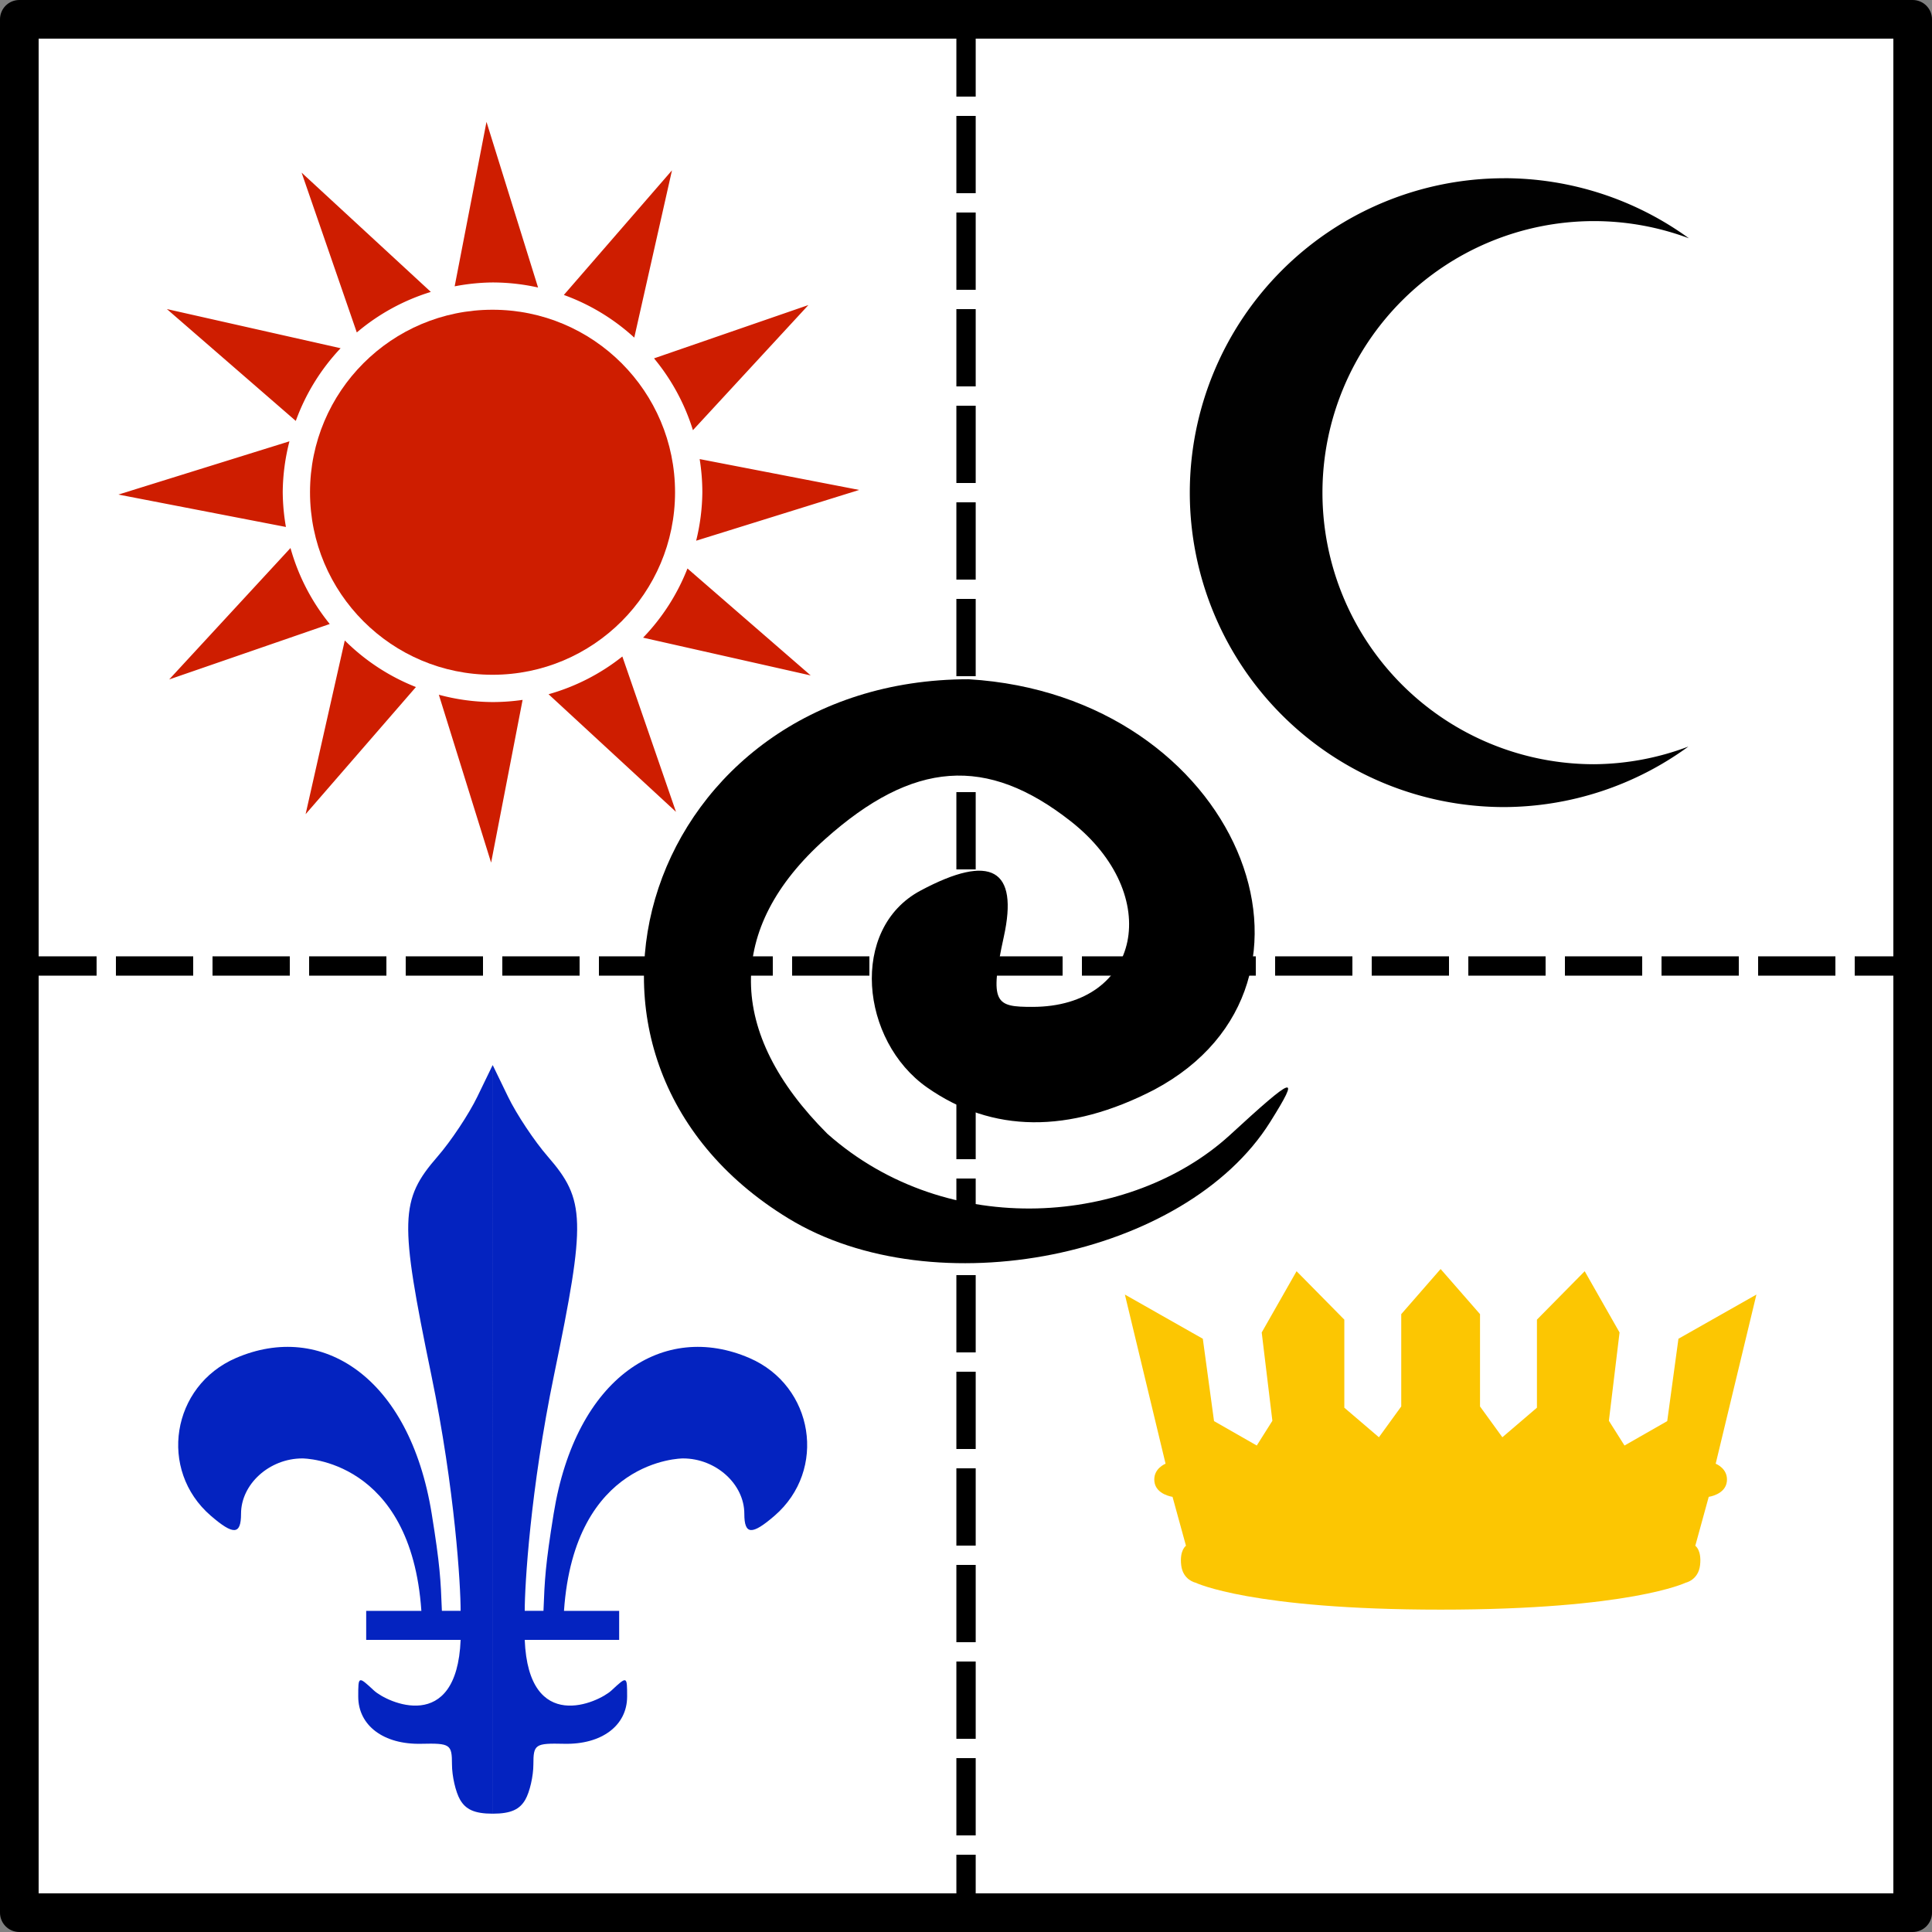
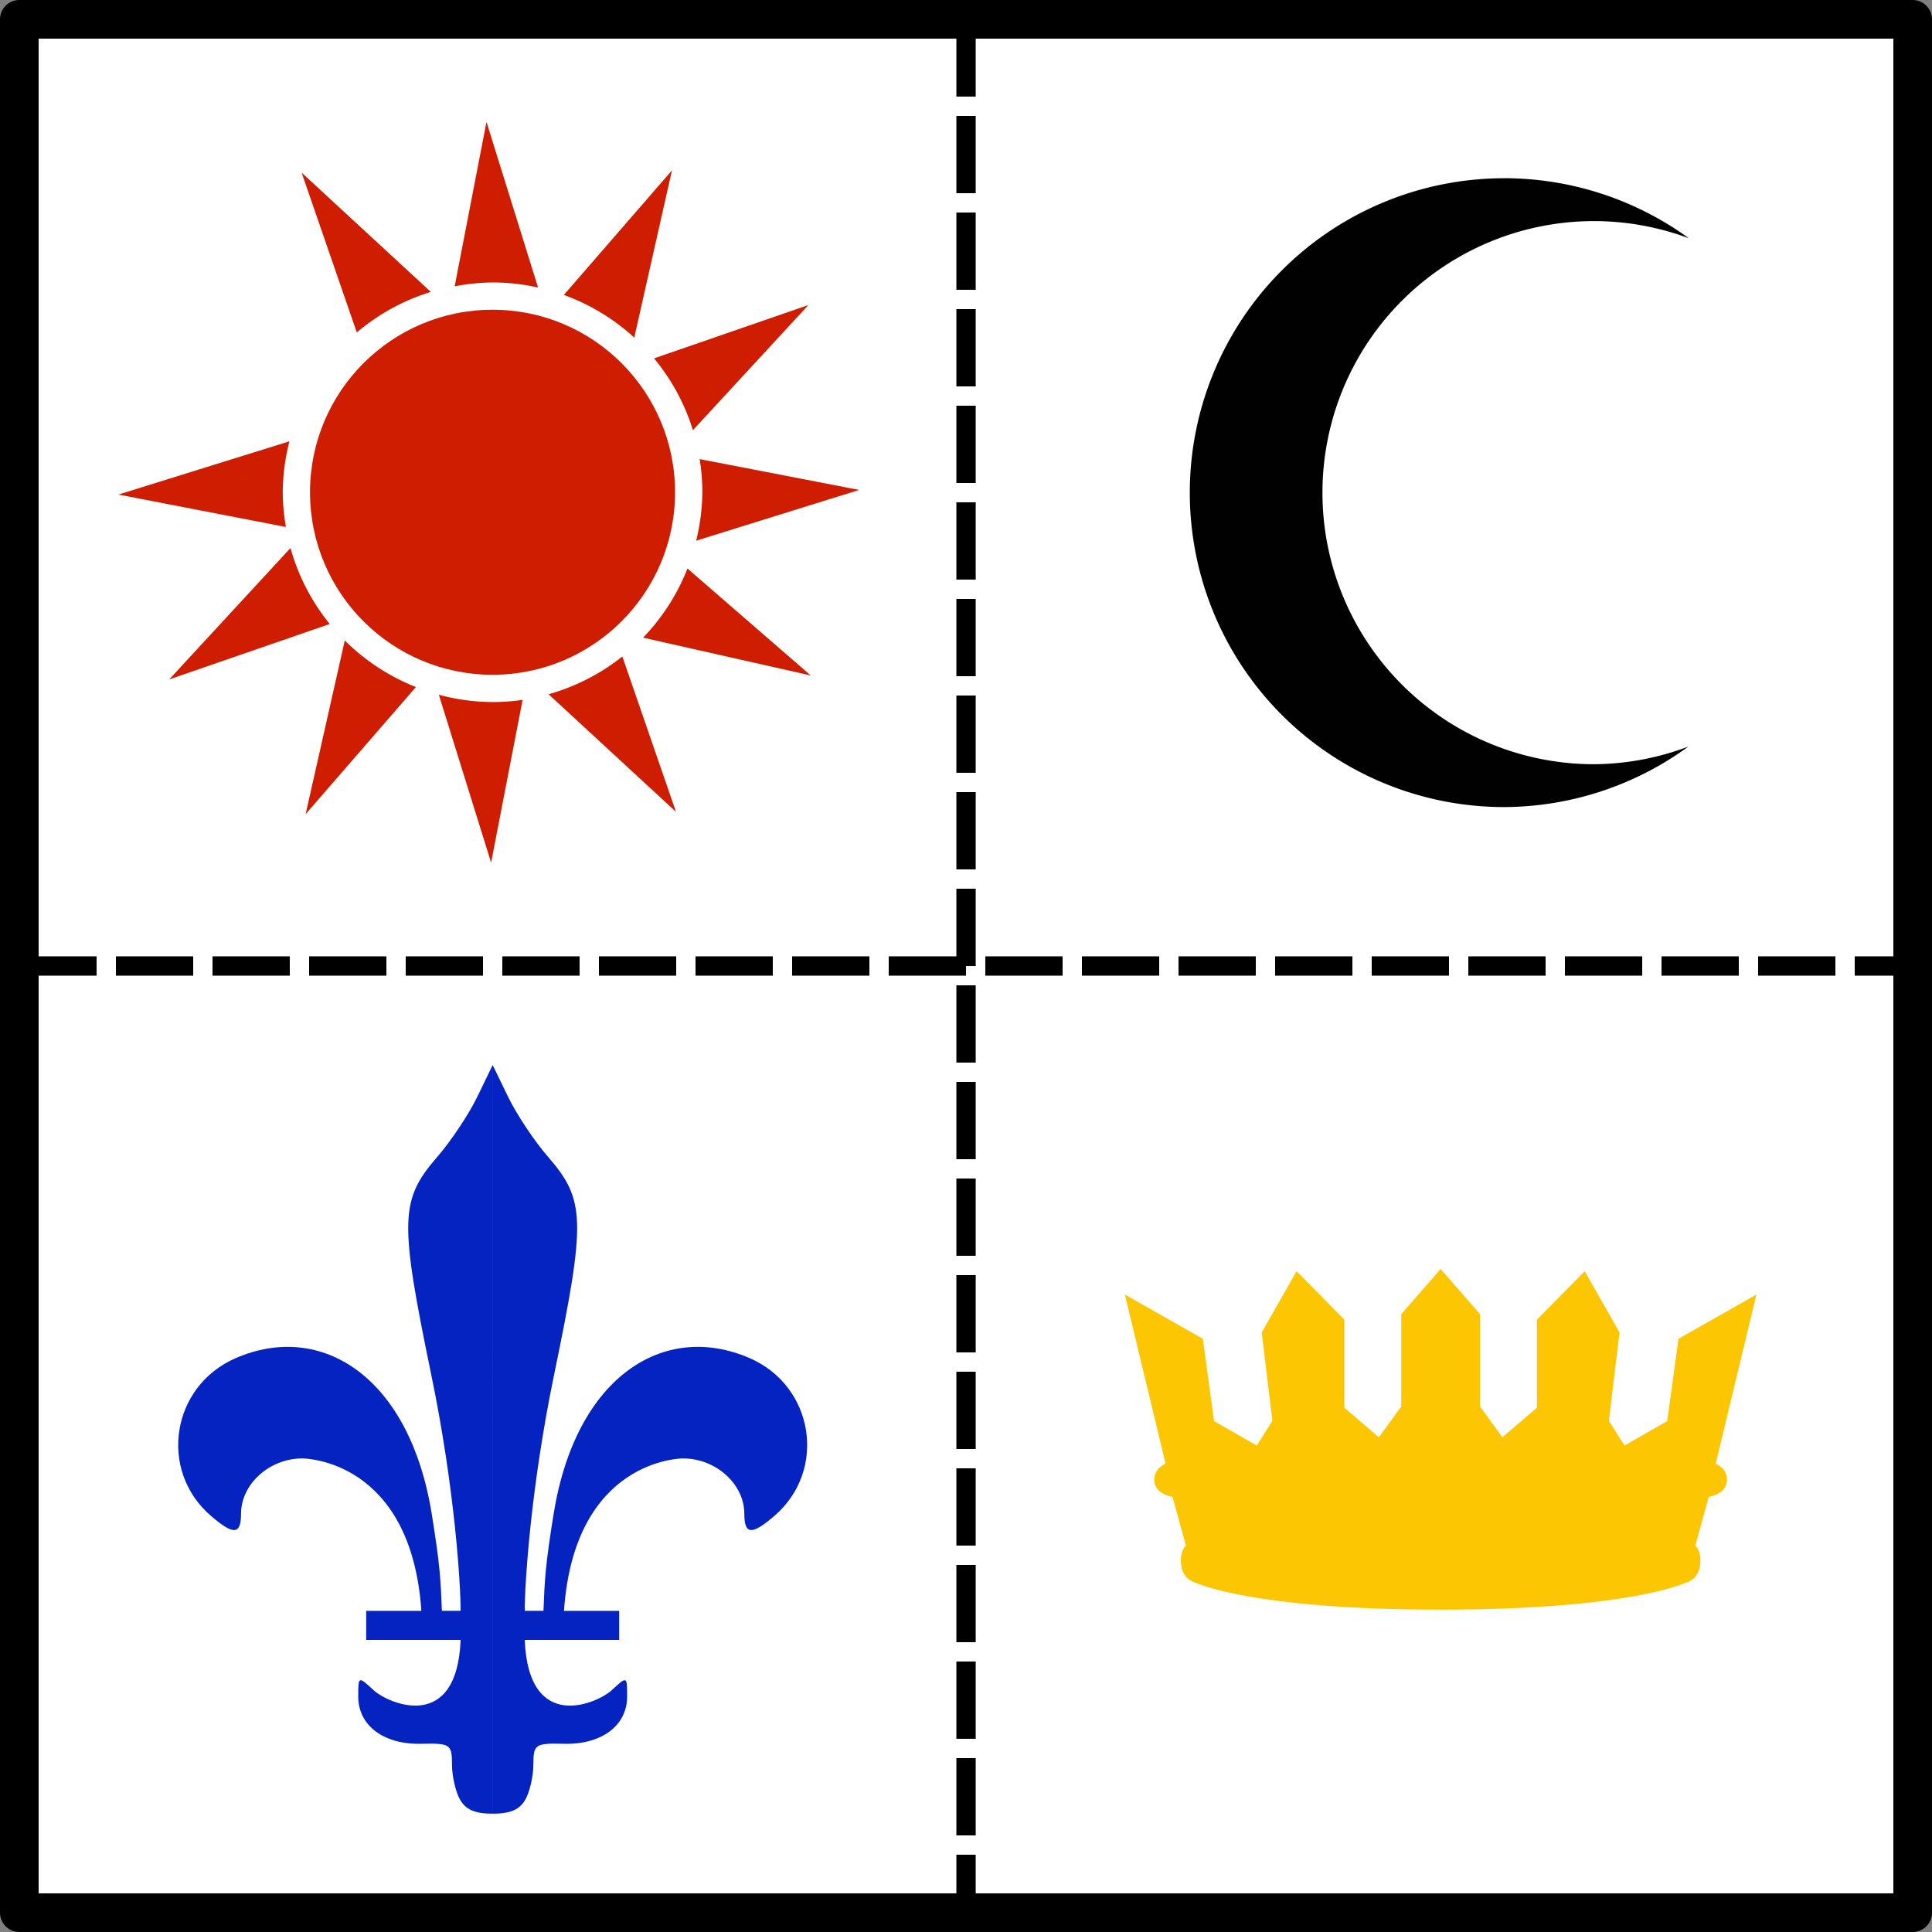
<svg xmlns="http://www.w3.org/2000/svg" width="50mm" height="50mm" viewBox="0 0 50 50" version="1.1" id="svg1">
  <rect x="0" y="0" width="50" height="50" fill="#808080" stroke="none" />
  <title id="title2">AcesPack logo</title>
  <defs id="defs1" />
  <g id="layer1" transform="translate(-96.837,-118.004)">
    <g id="g2">
      <rect style="fill:#ffffff;fill-opacity:1;stroke:#000000;stroke-width:1;stroke-linecap:round;stroke-linejoin:round;stroke-miterlimit:10;stroke-dasharray:none" id="rect1924-9" width="49" height="49" x="97.337" y="118.504" />
      <path style="fill:none;stroke:#000000;stroke-width:0.5;stroke-linecap:butt;stroke-linejoin:miter;stroke-miterlimit:4;stroke-dasharray:2, 0.5;stroke-dashoffset:0;stroke-opacity:1" d="m 121.838,118.504 v 49" id="path32736" />
      <path style="fill:none;stroke:#000000;stroke-width:0.5;stroke-linecap:butt;stroke-linejoin:miter;stroke-miterlimit:4;stroke-dasharray:2, 0.5;stroke-dashoffset:0;stroke-opacity:1" d="M 97.337,143.004 H 146.338" id="path32541" />
      <g id="g221-2-5" style="fill:#ce1d00;fill-opacity:1" transform="matrix(0.145,0,0,0.145,58.157,153.089)">
-         <path id="path220-9-9" style="fill:#ce1d00;fill-opacity:1;stroke-width:3.78;stroke-linecap:round;stroke-linejoin:round" d="m 331.342,124.422 -5.68,29.352 a 37.447,37.447 0 0 1 6.758,-0.691 37.447,37.447 0 0 1 8.127,0.902 z m 33.107,8.65 -19.299,22.242 a 37.447,37.447 0 0 1 12.568,7.611 z m -66.105,0.412 9.85,28.523 a 37.447,37.447 0 0 1 13.215,-7.236 z m 90.453,23.633 -27.551,9.514 a 37.447,37.447 0 0 1 6.941,12.818 z m -114.5,0.715 23.008,19.965 a 37.447,37.447 0 0 1 8,-12.975 z m 21.877,23.604 -30.527,9.504 29.898,5.785 a 37.447,37.447 0 0 1 -0.57,-6.197 37.447,37.447 0 0 1 1.199,-9.092 z m 73.215,3.172 a 37.447,37.447 0 0 1 0.479,5.92 37.447,37.447 0 0 1 -1.104,8.648 l 29.098,-9.061 z m -73.029,15.873 -21.65,23.457 28.656,-9.895 a 37.447,37.447 0 0 1 -7.006,-13.562 z m 70.852,3.654 a 37.447,37.447 0 0 1 -7.92,12.346 l 29.918,6.744 z m -61.162,12.844 -6.992,31.006 19.691,-22.691 a 37.447,37.447 0 0 1 -12.699,-8.314 z m 49.541,2.863 a 37.447,37.447 0 0 1 -13.17,6.736 l 22.744,20.994 z m -32.754,6.826 9.33,29.967 5.621,-29.049 a 37.447,37.447 0 0 1 -5.367,0.389 37.447,37.447 0 0 1 -9.584,-1.307 z" transform="translate(22.246,-344.635)" />
+         <path id="path220-9-9" style="fill:#ce1d00;fill-opacity:1;stroke-width:3.78;stroke-linecap:round;stroke-linejoin:round" d="m 331.342,124.422 -5.68,29.352 a 37.447,37.447 0 0 1 6.758,-0.691 37.447,37.447 0 0 1 8.127,0.902 z m 33.107,8.65 -19.299,22.242 a 37.447,37.447 0 0 1 12.568,7.611 z m -66.105,0.412 9.85,28.523 a 37.447,37.447 0 0 1 13.215,-7.236 z m 90.453,23.633 -27.551,9.514 a 37.447,37.447 0 0 1 6.941,12.818 z m -114.5,0.715 23.008,19.965 z m 21.877,23.604 -30.527,9.504 29.898,5.785 a 37.447,37.447 0 0 1 -0.57,-6.197 37.447,37.447 0 0 1 1.199,-9.092 z m 73.215,3.172 a 37.447,37.447 0 0 1 0.479,5.92 37.447,37.447 0 0 1 -1.104,8.648 l 29.098,-9.061 z m -73.029,15.873 -21.65,23.457 28.656,-9.895 a 37.447,37.447 0 0 1 -7.006,-13.562 z m 70.852,3.654 a 37.447,37.447 0 0 1 -7.92,12.346 l 29.918,6.744 z m -61.162,12.844 -6.992,31.006 19.691,-22.691 a 37.447,37.447 0 0 1 -12.699,-8.314 z m 49.541,2.863 a 37.447,37.447 0 0 1 -13.17,6.736 l 22.744,20.994 z m -32.754,6.826 9.33,29.967 5.621,-29.049 a 37.447,37.447 0 0 1 -5.367,0.389 37.447,37.447 0 0 1 -9.584,-1.307 z" transform="translate(22.246,-344.635)" />
        <circle style="fill:#ce1d00;fill-opacity:1;stroke-width:3.78;stroke-linecap:round;stroke-linejoin:round" id="path219-1-2" cx="354.667" cy="-154.107" r="32.576" />
      </g>
      <path d="m 134.12,150.846 -1.019,1.168 v 2.389 l -0.578,0.797 -0.895,-0.765 v -2.279 l -1.236,-1.253 -0.902,1.585 0.276,2.286 -0.404,0.64 -1.106,-0.632 -0.29,-2.131 -2.017,-1.144 1.053,4.378 c 0,0 -0.328,0.124 -0.289,0.462 0.039,0.338 0.469,0.395 0.469,0.395 l 0.348,1.266 c 0,0 -0.168,0.11 -0.124,0.5 0.044,0.39 0.373,0.456 0.373,0.456 0,0 1.433,0.697 6.342,0.697 4.909,0 6.341,-0.697 6.341,-0.697 0,0 0.329,-0.066 0.373,-0.456 0.044,-0.39 -0.124,-0.5 -0.124,-0.5 l 0.348,-1.266 c 0,0 0.43,-0.058 0.469,-0.395 0.039,-0.338 -0.289,-0.462 -0.289,-0.462 l 1.054,-4.378 -2.018,1.144 -0.29,2.131 -1.106,0.632 -0.404,-0.64 0.276,-2.286 -0.902,-1.585 -1.236,1.253 v 2.279 l -0.895,0.765 -0.578,-0.797 v -2.389 z" style="fill:#fcc602;fill-opacity:1;stroke-width:0.116px" id="path10-1-4-0" />
      <path id="path84-3-1-6" style="fill:#000000;fill-opacity:0.996;stroke-width:0.431;stroke-linecap:round;stroke-linejoin:round" d="m 135.766,122.617 a 8.137,8.137 0 0 0 -8.137,8.137 8.137,8.137 0 0 0 8.137,8.137 8.137,8.137 0 0 0 4.766,-1.566 7.028,7.028 0 0 1 -2.442,0.457 7.028,7.028 0 0 1 -7.028,-7.028 7.028,7.028 0 0 1 7.028,-7.028 7.028,7.028 0 0 1 2.456,0.445 8.137,8.137 0 0 0 -4.781,-1.555 z" />
      <path id="path1-5-60-6" style="fill:#0423c0;fill-opacity:1;stroke-width:0.552" d="m 109.587,145.568 -0.398,0.821 c -0.219,0.452 -0.681,1.147 -1.027,1.545 -0.977,1.124 -0.992,1.642 -0.164,5.648 0.617,2.984 0.761,5.465 0.76,6.11 h -0.485 c -0.031,-0.814 -0.049,-1.184 -0.263,-2.51 -0.575,-3.56 -2.859,-4.987 -5.068,-4.032 -1.669,0.721 -2.016,2.9 -0.65,4.081 0.589,0.509 0.783,0.496 0.783,-0.051 0,-0.768 0.735,-1.432 1.586,-1.432 0.044,0 2.811,0.017 3.081,3.945 h -1.428 v 0.751 h 2.444 c -0.1,2.458 -1.907,1.622 -2.246,1.308 -0.404,-0.375 -0.404,-0.375 -0.404,0.159 0,0.752 0.66,1.246 1.634,1.222 0.746,-0.017 0.792,0.013 0.792,0.532 0,0.303 0.094,0.715 0.209,0.914 0.144,0.25 0.366,0.363 0.844,0.363 z m 10e-4,0 0.398,0.821 c 0.219,0.452 0.681,1.147 1.027,1.545 0.977,1.124 0.992,1.642 0.164,5.648 -0.617,2.984 -0.761,5.465 -0.76,6.11 h 0.485 c 0.031,-0.814 0.049,-1.184 0.263,-2.51 0.575,-3.56 2.859,-4.987 5.068,-4.032 1.669,0.721 2.016,2.9 0.65,4.081 -0.589,0.509 -0.783,0.496 -0.783,-0.051 0,-0.768 -0.735,-1.432 -1.586,-1.432 -0.044,0 -2.811,0.017 -3.081,3.945 h 1.428 v 0.751 h -2.444 c 0.1,2.458 1.907,1.622 2.246,1.308 0.404,-0.375 0.404,-0.375 0.404,0.159 0,0.752 -0.66,1.246 -1.634,1.222 -0.746,-0.017 -0.792,0.013 -0.792,0.532 0,0.303 -0.094,0.715 -0.209,0.914 -0.144,0.25 -0.366,0.363 -0.844,0.363 z" />
    </g>
  </g>
-   <path style="fill:#000000;stroke-width:0.606" d="m 20.406,31.534 c -6.893,-4.203 -3.633,-13.955 4.665,-13.955 6.965,0.42 9.957,7.873 4.802,10.622 -2.211,1.143 -4.193,1.124 -5.879,-0.057 -1.728,-1.21 -2.016,-4.107 -0.175,-5.093 1.841,-0.985 2.542,-0.55 2.16,1.19 -0.382,1.74 -0.21,1.817 0.739,1.817 2.81,0 3.412,-2.901 0.996,-4.801 -2.179,-1.714 -4.083,-1.576 -6.363,0.462 -2.576,2.302 -2.555,5.007 0.06,7.622 3.14,2.785 7.867,2.352 10.402,0.049 1.702,-1.565 1.856,-1.625 1.059,-0.353 -2.196,3.505 -8.682,4.804 -12.466,2.497 z" id="path2599" />
</svg>